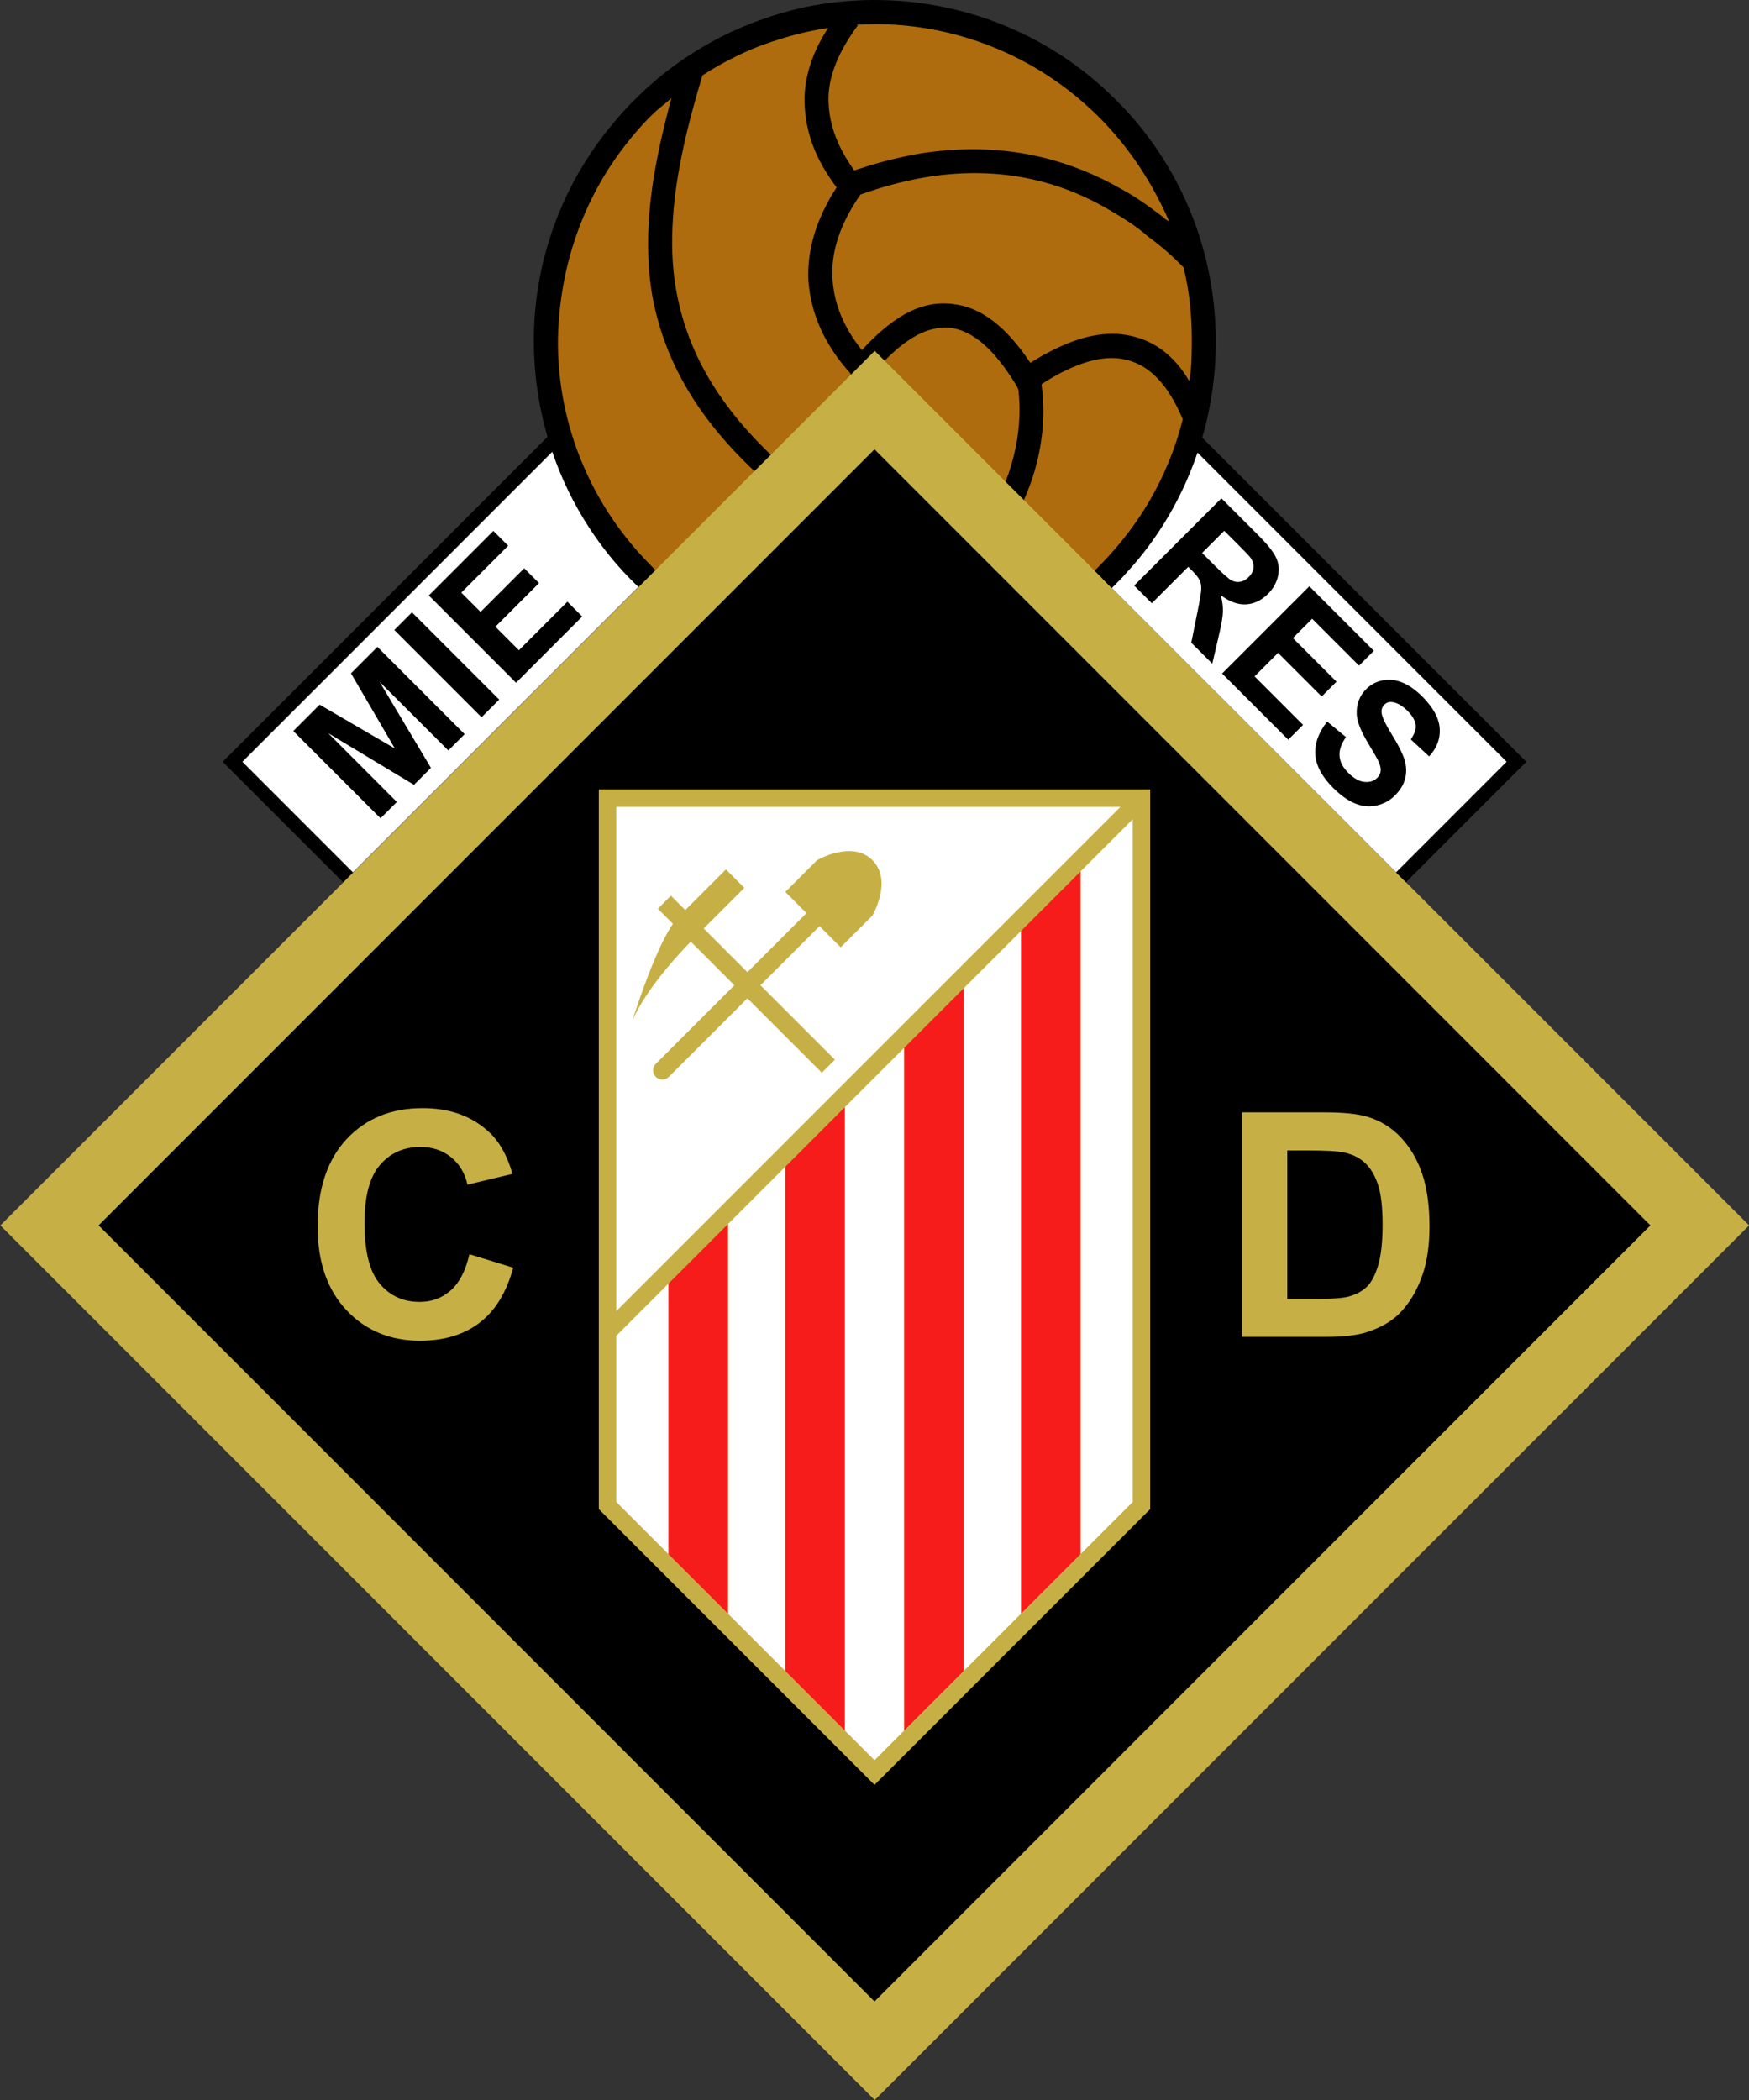
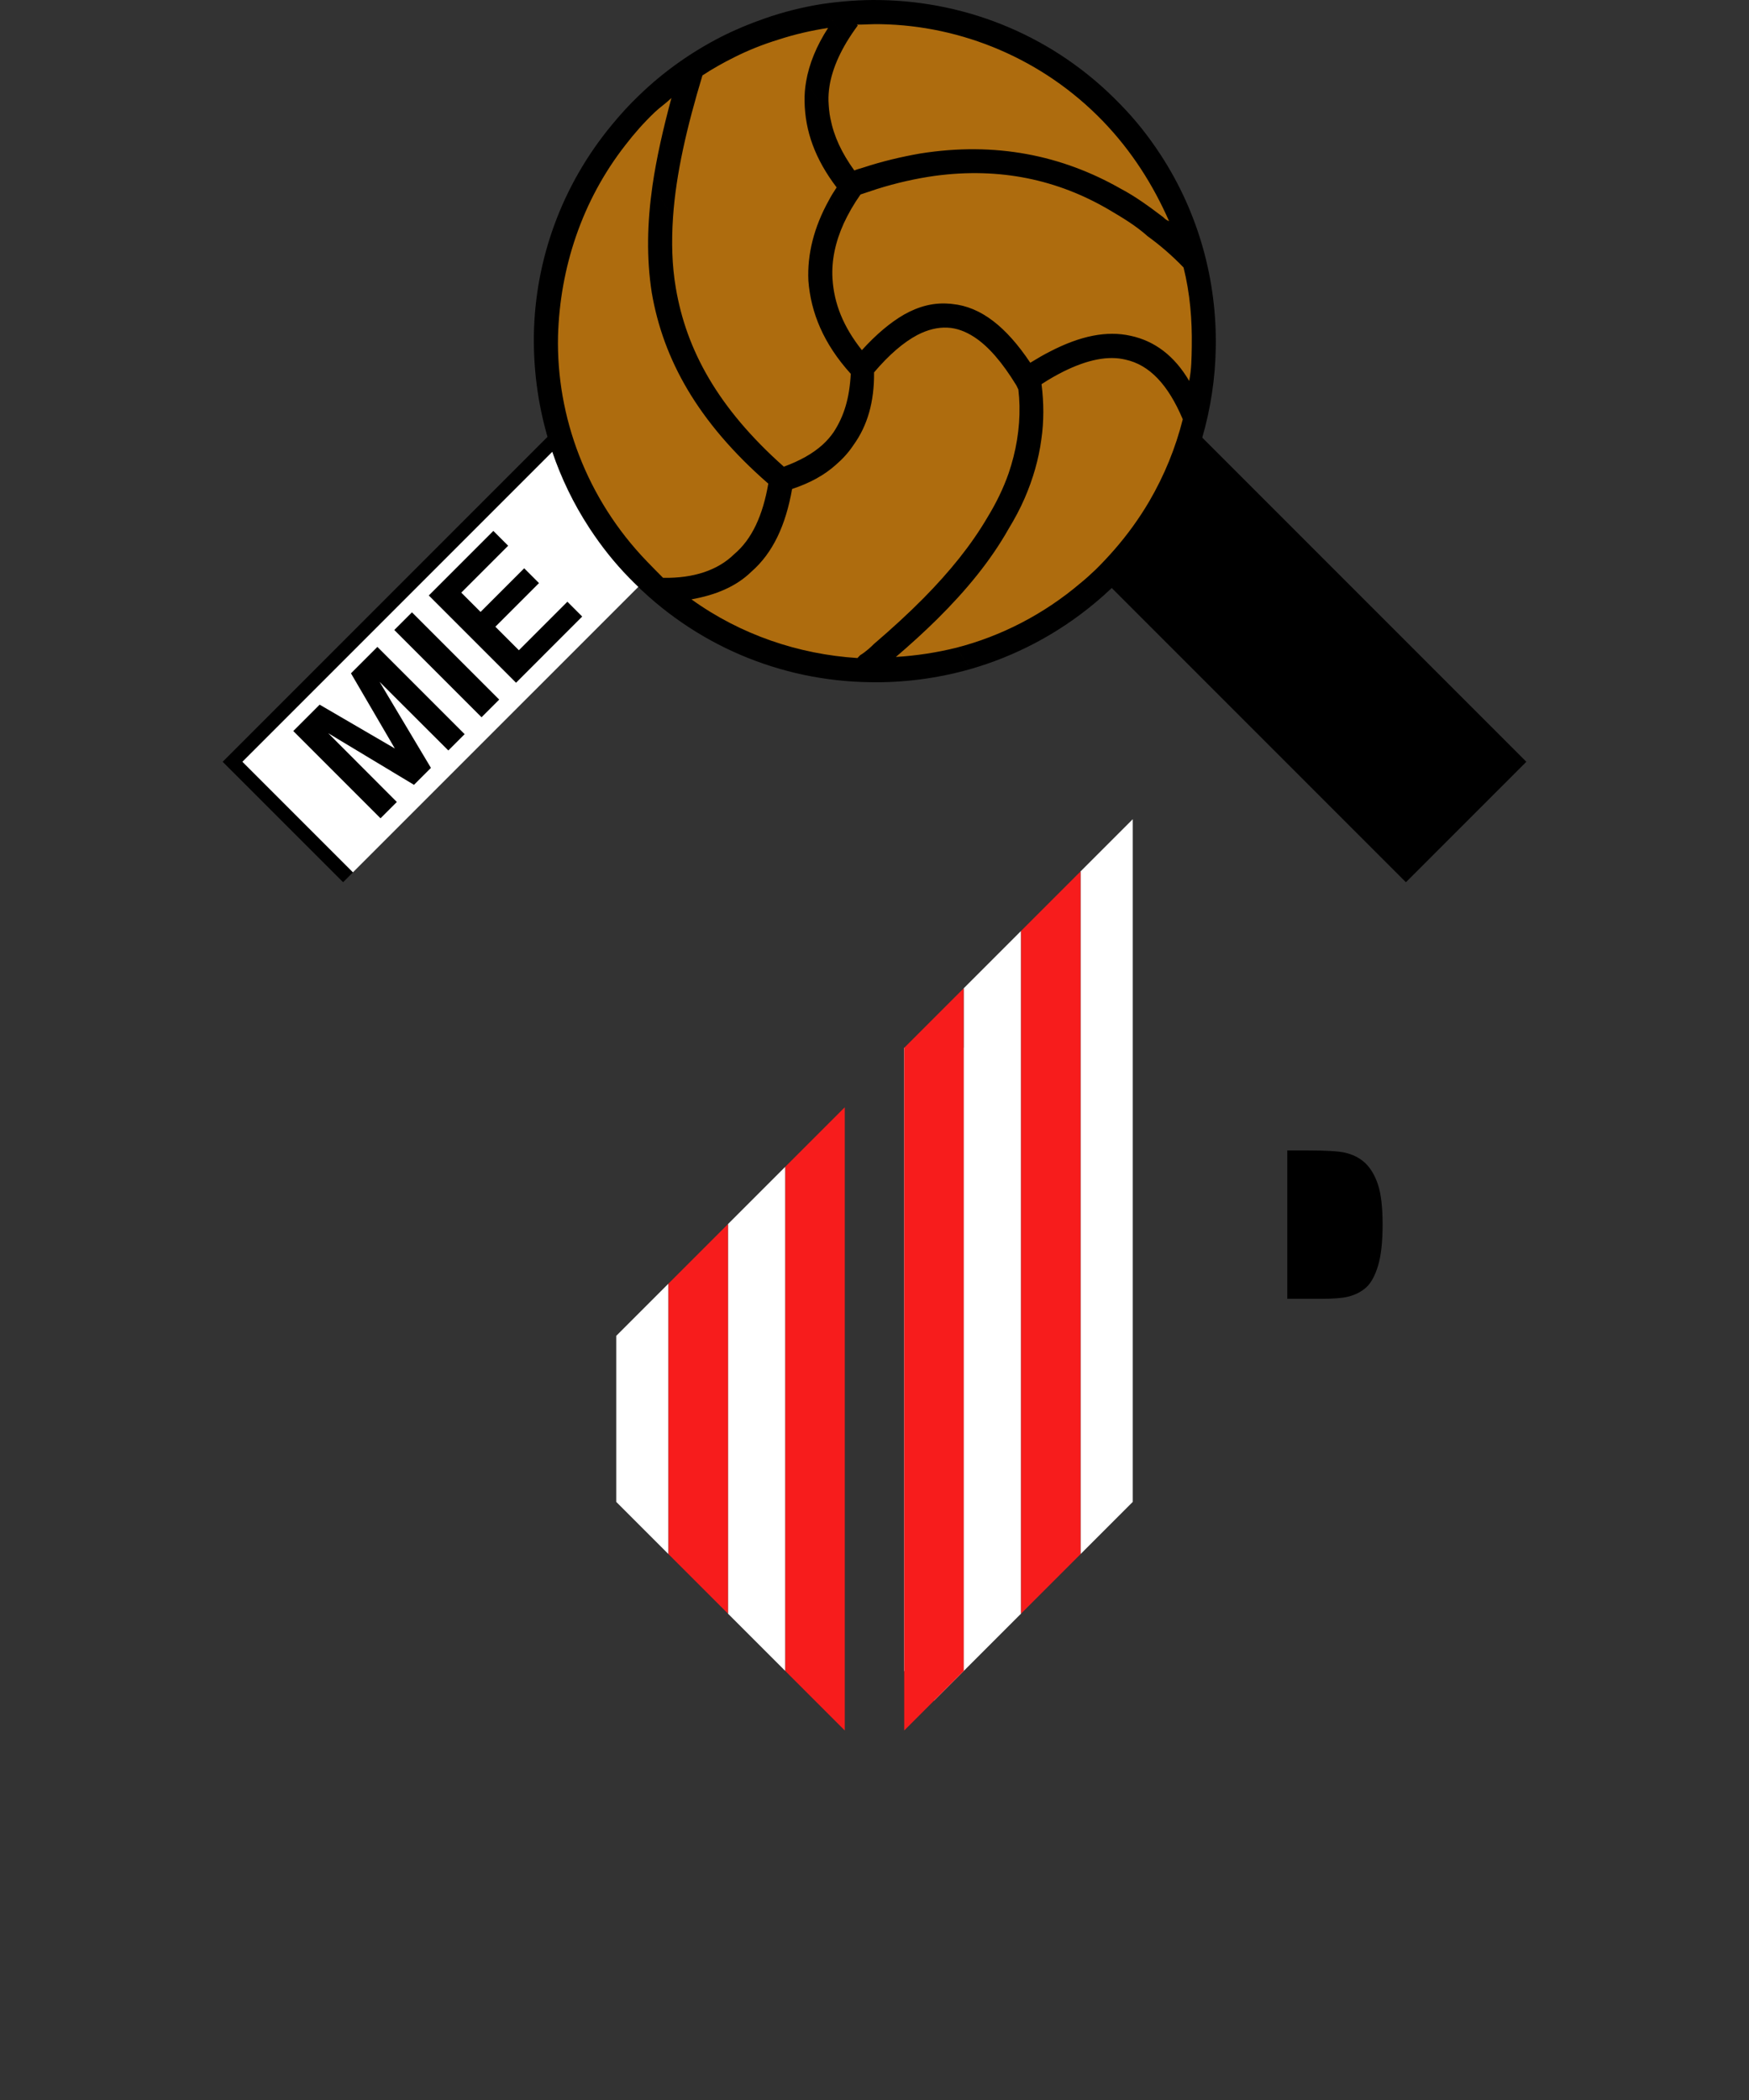
<svg xmlns="http://www.w3.org/2000/svg" version="1.0" id="Layer_1" x="0px" y="0px" width="409.56px" height="491.659px" viewBox="0 0 409.56 491.659" enable-background="new 0 0 409.56 491.659" xml:space="preserve">
  <rect x="0" y="0" width="409.56" height="491.659" fill="#333333" stroke="none" />
  <g>
    <path fill-rule="evenodd" clip-rule="evenodd" fill="#AE6C0E" d="M149.438,133.376c-29.562-30.61-28.664-79.609,1.944-109.175   c30.361-29.311,79.319-28.468,108.921,2.204c29.566,30.608,28.662,79.605-1.754,108.958   C227.999,164.886,179.037,164.043,149.438,133.376z" />
    <path fill-rule="evenodd" clip-rule="evenodd" d="M192.402,0.953c4.556-0.668,9.154-1.027,13.705-0.94   c20.729,0.352,40.986,8.597,56.218,24.395l0,0l0,0c3.53,3.591,6.558,7.427,9.237,11.5l0.268,0.405   c8.855,13.582,13.145,29.334,12.862,45.104c-0.22,14.224-4.302,28.654-12.172,41.251l-3.443-5.23   c3.568-6.099,6.211-12.588,7.89-19.276c-3.441-8.145-7.819-12.762-13.446-13.973c-3.971-0.967-8.839-0.018-14.493,2.793l-3.1-4.709   c7.088-3.667,13.27-4.905,18.843-3.654c5.628,1.211,10.237,4.674,13.697,10.56c0.557-2.7,0.554-5.363,0.608-8.064   c0.096-6.312-0.41-12.394-1.92-18.487c-2.647-2.751-5.548-5.257-8.392-7.303c-2.842-2.544-5.975-4.394-9.112-6.247   c-11.927-6.981-25.479-9.973-40.772-7.902l-3.445-5.231c17.717-2.83,33.273,0.427,46.986,8.226   c3.579,1.893,6.677,4.187,9.979,6.679c0.252,0.253,0.71,0.701,1.364,0.935c-3.695-8.399-8.683-16.36-15.515-23.442l0,0l0,0   C244.127,13.725,225.126,5.99,206.255,5.664c-1.797-0.064-3.849,0.115-5.604,0.104l0.215,0.196   c-0.974,1.306-1.852,2.633-2.613,3.884L192.402,0.953z M179.043,4.332c4.333-1.523,8.84-2.651,13.358-3.379l5.851,8.895   c-2.847,4.787-4.345,9.356-4.249,13.791c0.071,1.375,0.174,2.803,0.459,4.116l-5.697-8.661c0.699-4.126,2.423-8.344,5.145-12.552   c-3.938,0.597-7.847,1.499-11.615,2.73L179.043,4.332L179.043,4.332z M272.52,122.668c-2.453,3.867-5.18,7.575-8.344,10.989   l-3.252-4.939c3.089-3.533,5.832-7.335,8.152-11.279L272.52,122.668L272.52,122.668z M215.434,35.944l3.445,5.231   c-4.349,0.612-8.924,1.63-13.553,3.086l-3.286-4.996C206.622,37.749,211.104,36.711,215.434,35.944L215.434,35.944z    M245.927,82.272l3.1,4.709c-1.629,0.816-3.388,1.811-5.131,2.959c0.554,4.383,0.569,8.706-0.037,12.854l-5.127-7.79   c-0.031-1.312-0.117-2.585-0.267-3.824l-0.46-0.948c-3.267-5.347-6.507-9.129-9.873-11.328l-5.087-7.731   c6.597,0.654,12.532,5.245,18.216,13.751C242.87,83.953,244.42,83.015,245.927,82.272z M168.871,8.617   c3.247-1.643,6.713-3.092,10.173-4.285l3.252,4.94c-3.537,1.08-7.037,2.469-10.295,4.108L168.871,8.617L168.871,8.617z    M264.176,133.657c-1.125,1.326-2.329,2.535-3.593,3.782l0,0l0,0c-1.436,1.361-2.911,2.671-4.368,3.875l-3.175-4.824   c1.204-0.957,2.388-2.07,3.573-3.182l0,0l0,0c1.518-1.498,2.933-3.015,4.311-4.59L264.176,133.657L264.176,133.657z    M188.766,19.094l5.697,8.661c0.801,4.134,2.615,8.026,5.587,12.153c0.652-0.267,1.291-0.435,1.99-0.643l3.286,4.996   c-1.233,0.4-2.527,0.837-3.823,1.27c-1.635,2.327-2.907,4.579-3.906,6.734l-3.518-5.347c0.51-1.001,1.166-2.019,1.834-3.039   c-5.02-6.611-7.395-13.129-7.509-20.135C188.377,22.18,188.481,20.696,188.766,19.094L188.766,19.094z M223.045,71.176l5.087,7.731   c-2.039-1.327-4.138-2.109-6.277-2.2c-2.237-0.111-4.613,0.454-7.036,1.717l-3.14-4.767c3.527-1.987,6.969-2.837,10.48-2.565   C222.505,71.113,222.753,71.116,223.045,71.176L223.045,71.176z M238.731,95.006l5.127,7.79c-0.624,4.741-1.983,9.385-3.9,13.814   l-3.789-5.752C237.938,105.693,238.837,100.354,238.731,95.006z M143.327,29.175c1.943-2.365,4.02-4.648,6.273-6.797l0,0l0,0   c5.848-5.679,12.351-10.215,19.271-13.761l3.13,4.764c-2.574,1.276-5.074,2.67-7.513,4.278l0,0   c-3.641,12.059-6.192,22.989-6.888,33.197l-4.824-7.326c0.946-6.539,2.516-13.399,4.45-20.587   c-1.382,1.324-2.718,2.206-3.845,3.278l0,0l0,0c-2.563,2.436-4.854,5.028-6.917,7.718L143.327,29.175L143.327,29.175z    M256.215,141.313c-8.726,7.243-18.674,12.378-28.981,15.328l-3.287-4.998c10.399-2.68,20.39-7.756,29.094-15.154L256.215,141.313   L256.215,141.313z M194.079,46.918l3.518,5.347c-2.007,4.408-2.9,8.747-2.658,12.916c0.354,5.85,2.501,11.267,6.887,16.794   c3.382-3.725,6.661-6.464,9.853-8.319l3.14,4.767c-3.216,1.699-6.626,4.612-10.145,8.761c0.077,6.947-1.58,12.535-4.807,16.995   c-1.169,1.77-2.527,3.248-4.12,4.626l-3.103-4.708c0.991-0.9,1.846-1.88,2.569-2.938c2.489-3.807,3.71-8.025,4.014-13.641   c-6.387-7.045-9.355-14.337-9.927-21.79C189.003,59.59,190.574,53.227,194.079,46.918L194.079,46.918z M236.169,110.857   l3.789,5.752c-1.055,2.446-2.364,4.889-3.807,7.253c-4.194,7.429-9.889,14.343-16.643,21.039l-3.219-4.885   c6.098-6.177,11.158-12.419,14.956-18.922C233.291,117.748,234.952,114.323,236.169,110.857z M147.417,135.369L147.417,135.369   c-3.528-3.589-6.593-7.486-9.236-11.495l-0.268-0.412c-8.859-13.581-13.142-29.333-12.896-45.159   c0.312-17.369,6.413-34.801,18.311-49.128l3.137,4.765c-10.227,13.065-15.34,28.843-15.795,44.725   c-0.42,18.854,6.666,38.1,20.827,52.775l0,0l0,0c1.288,1.318,2.606,2.696,3.774,3.84c7.165,0.12,12.83-1.774,16.668-5.556   c4.133-3.47,6.696-9.07,7.973-16.495c-16.606-14.476-24.629-29.188-27.299-44.762c-1.247-8.095-1.064-16.295,0.164-24.936   l4.824,7.326c-0.386,5.746-0.26,11.249,0.658,16.563c2.44,14.468,9.831,28.101,25.289,41.836c3.691-1.348,6.75-3.028,9.098-5.159   l3.103,4.708c-2.777,2.493-6.168,4.307-10.267,5.672c-1.49,8.484-4.484,14.95-9.51,19.344c-3.649,3.568-8.467,5.487-14.051,6.498   c11.549,8.31,25.132,12.867,38.873,13.738c0,0,0,0,0.191-0.211c0,0,0.252-0.252,0.449-0.462c1.377-0.821,2.75-2.142,3.199-2.606   c4.208-3.603,8.107-7.172,11.658-10.761l3.219,4.885c-3.031,2.993-6.311,5.984-9.723,8.897c4.728-0.279,9.501-1.006,14.16-2.155   l3.287,4.998c-7.788,2.213-15.785,3.227-23.639,3.066C182.905,159.413,162.611,151.111,147.417,135.369L147.417,135.369z" />
  </g>
-   <rect x="59.979" y="142.078" transform="matrix(-0.707 0.707 -0.707 -0.707 552.436 344.932)" fill="#C6B046" width="289.602" height="289.602" />
  <path d="M319.701,272.3c-1.282-1.217-2.907-2.039-4.876-2.471c-1.471-0.333-4.355-0.5-8.649-0.5h-4.735v34.74h7.866  c2.941,0,5.067-0.167,6.373-0.501c1.707-0.429,3.125-1.156,4.253-2.183c1.128-1.024,2.047-2.712,2.76-5.063  c0.711-2.349,1.068-5.55,1.068-9.606c0-4.053-0.357-7.166-1.068-9.337C321.979,275.208,320.983,273.516,319.701,272.3z" />
-   <path d="M204.78,105.19C185.448,124.522,42.422,267.548,23.09,286.879c19.332,19.332,162.358,162.357,181.69,181.688  c19.331-19.331,162.357-162.356,181.688-181.688C367.138,267.548,224.111,124.522,204.78,105.19z M112.305,309.667  c-3.67,2.81-8.328,4.212-13.971,4.212c-6.983,0-12.724-2.387-17.219-7.165c-4.497-4.776-6.744-11.308-6.744-19.593  c0-8.764,2.257-15.57,6.773-20.418c4.517-4.85,10.456-7.274,17.816-7.274c6.427,0,11.648,1.902,15.665,5.704  c2.389,2.248,4.181,5.477,5.376,9.687l-10.53,2.52c-0.621-2.725-1.913-4.875-3.877-6.452c-1.966-1.579-4.354-2.367-7.165-2.367  c-3.884,0-7.034,1.4-9.452,4.202c-2.418,2.801-3.626,7.337-3.626,13.608c0,6.656,1.195,11.396,3.586,14.223  c2.391,2.825,5.5,4.236,9.326,4.236c2.821,0,5.248-0.896,7.281-2.691c2.032-1.795,3.491-4.617,4.376-8.469l10.26,3.15  C118.601,302.565,115.976,306.861,112.305,309.667z M269.34,353.3l-64.56,64.559l-64.56-64.559V184.819H269.34V353.3z   M333.131,298.387c-1.31,3.825-3.179,6.921-5.608,9.287c-1.835,1.793-4.313,3.189-7.435,4.194c-2.335,0.741-5.456,1.11-9.362,1.11  H290.82v-52.56h19.333c4.359,0,7.684,0.335,9.97,1.005c3.073,0.908,5.706,2.522,7.898,4.84c2.19,2.318,3.858,5.157,5.003,8.515  c1.144,3.358,1.716,7.5,1.716,12.423C334.74,291.528,334.203,295.257,333.131,298.387z" />
  <path fill="#FFFFFF" d="M156.54,300.503l-12.238,12.238c0,21.722,0,37.839,0,38.867c0.634,0.634,5.511,5.511,12.238,12.238V300.503z  " />
  <path fill="#FFFFFF" d="M183.9,273.144l-13.439,13.438v91.184c4.49,4.491,9.099,9.099,13.439,13.439V273.144z" />
-   <path fill="#FFFFFF" d="M211.74,245.304l-13.92,13.919v145.902c3.493,3.493,6.024,6.025,6.96,6.961  c0.937-0.937,3.462-3.462,6.96-6.959V245.304z" />
+   <path fill="#FFFFFF" d="M211.74,245.304v145.902c3.493,3.493,6.024,6.025,6.96,6.961  c0.937-0.937,3.462-3.462,6.96-6.959V245.304z" />
  <path fill="#FFFFFF" d="M239.1,217.944l-13.438,13.439v159.823c4.339-4.339,8.951-8.952,13.438-13.44V217.944z" />
  <path fill="#FFFFFF" d="M253.021,204.023v159.824c6.73-6.731,11.603-11.604,12.236-12.238c0-3.038,0-137.345,0-159.823  L253.021,204.023z" />
  <path fill="#F71C1C" d="M239.1,377.766c4.979-4.979,9.796-9.795,13.921-13.919V204.023L239.1,217.944V377.766z" />
  <path fill="#F71C1C" d="M211.74,405.127c3.751-3.752,8.624-8.625,13.921-13.921V231.383l-13.921,13.92V405.127z" />
  <path fill="#F71C1C" d="M197.82,259.223l-13.92,13.921v118.063c5.295,5.295,10.168,10.169,13.92,13.921V259.223z" />
  <path fill="#F71C1C" d="M156.54,363.847c4.125,4.124,8.941,8.94,13.921,13.919v-91.184l-13.921,13.921V363.847z" />
-   <path fill="#FFFFFF" d="M144.302,188.901c0,5.029,0,71.639,0,118.068l118.07-118.068  C243.683,188.901,151.198,188.901,144.302,188.901z M196.86,221.779l-4.952-4.953l-13.833,13.833l17.432,17.433l-3.054,3.054  l-17.433-17.432l-18.393,18.392c-0.843,0.844-2.211,0.844-3.055,0c-0.844-0.843-0.844-2.211,0-3.054l18.393-18.393l-10.213-10.213  C149.919,232.67,147.9,239.54,147.9,239.54s5.06-16.564,9.676-23.269l-3.523-3.523l3.055-3.055l3.36,3.36l9.513-9.513l4.319,4.32  l-9.513,9.513l10.232,10.231l13.833-13.833l-4.953-4.953l7.439-7.44c0,0,8.159-4.801,12.96,0h0.001c4.802,4.801,0,12.959,0,12.959  L196.86,221.779z" />
  <path d="M149.438,133.376c-9.358-9.69-15.655-21.226-18.932-33.403L52.14,178.34l28.2,28.199l71.146-71.146  C150.798,134.729,150.108,134.069,149.438,133.376z" />
  <path d="M279.269,100.188c-3.488,12.995-10.399,25.217-20.719,35.175c-0.086,0.084-0.178,0.16-0.264,0.243l70.935,70.935l28.2-28.2  L279.269,100.188z" />
-   <path fill="#FFFFFF" d="M280.423,105.959c-1.965,5.792-4.594,11.414-7.903,16.708c-2.453,3.867-5.18,7.575-8.344,10.989  c-1.125,1.326-2.329,2.535-3.593,3.782c-0.08,0.076-0.162,0.146-0.242,0.221l66.571,66.57c5.533-5.534,22.523-22.524,25.89-25.891  C349.678,175.214,305.674,131.212,280.423,105.959z" />
  <path fill="#FFFFFF" d="M147.417,135.369c-3.528-3.589-6.593-7.486-9.236-11.495l-0.268-0.412  c-3.638-5.577-6.491-11.523-8.589-17.688c-25.222,25.222-69.432,69.432-72.565,72.565c3.367,3.366,20.356,20.356,25.89,25.89  l66.83-66.829C148.786,136.732,148.09,136.067,147.417,135.369z" />
  <path d="M89.104,191.571l-20.428-20.428l6.173-6.173l17.61,10.259l-10.274-17.595l6.188-6.188l20.428,20.429l-3.818,3.818  l-16.097-16.064l12.023,20.138l-3.971,3.971l-20.08-12.082l16.064,16.097L89.104,191.571z" />
  <path d="M112.758,167.917L92.33,147.488l4.137-4.136l20.428,20.429L112.758,167.917z" />
  <path d="M120.838,159.837l-20.429-20.429l15.115-15.114l3.468,3.468l-10.978,10.978l4.518,4.518l10.214-10.214l3.469,3.468  l-10.214,10.214l5.505,5.505l11.359-11.36l3.469,3.469L120.838,159.837z" />
  <path d="M265.584,137.091l20.43-20.428l8.646,8.647c2.174,2.174,3.572,3.938,4.189,5.291c0.619,1.352,0.755,2.794,0.409,4.325  c-0.348,1.53-1.124,2.9-2.332,4.107c-1.532,1.534-3.248,2.352-5.141,2.456c-1.896,0.103-3.862-0.605-5.905-2.127  c0.367,1.407,0.528,2.711,0.484,3.911c-0.044,1.201-0.371,3.083-0.979,5.652l-1.504,6.463l-4.922-4.92l1.484-7.391  c0.541-2.644,0.822-4.366,0.849-5.168c0.027-0.802-0.1-1.497-0.381-2.083c-0.28-0.587-0.891-1.352-1.833-2.293l-0.83-0.831  l-8.528,8.528L265.584,137.091z M281.493,129.455l3.031,3.03c1.965,1.964,3.275,3.106,3.93,3.428  c0.656,0.322,1.328,0.416,2.015,0.285c0.684-0.132,1.335-0.505,1.948-1.119c0.688-0.688,1.062-1.426,1.12-2.213  c0.058-0.787-0.188-1.568-0.742-2.345c-0.284-0.378-1.257-1.397-2.917-3.057l-3.197-3.197L281.493,129.455z" />
  <path d="M286.174,157.681l20.429-20.429l15.114,15.114l-3.469,3.469l-10.978-10.978l-4.518,4.518l10.213,10.215l-3.468,3.468  l-10.216-10.214l-5.503,5.505l11.359,11.36l-3.468,3.468L286.174,157.681z" />
  <path d="M310.79,168.933l4.393,3.627c-1.107,1.586-1.609,3.063-1.505,4.43c0.104,1.367,0.78,2.674,2.027,3.922  c1.322,1.322,2.6,2.038,3.831,2.147c1.23,0.11,2.222-0.211,2.975-0.962c0.481-0.483,0.751-1.034,0.809-1.654  c0.056-0.62-0.143-1.406-0.595-2.358c-0.313-0.646-1.113-2.036-2.396-4.168c-1.655-2.742-2.527-4.955-2.617-6.637  c-0.127-2.368,0.616-4.355,2.227-5.966c1.038-1.037,2.3-1.713,3.791-2.027c1.49-0.315,3.026-0.155,4.605,0.48  c1.579,0.634,3.15,1.734,4.718,3.299c2.557,2.557,3.916,5.045,4.081,7.464c0.164,2.418-0.66,4.602-2.479,6.549l-4.296-3.977  c0.877-1.227,1.258-2.358,1.143-3.395c-0.116-1.036-0.75-2.13-1.9-3.282c-1.189-1.189-2.365-1.874-3.53-2.053  c-0.75-0.119-1.389,0.088-1.917,0.617c-0.483,0.483-0.693,1.1-0.63,1.85c0.082,0.954,0.886,2.665,2.411,5.131  c1.526,2.467,2.513,4.433,2.963,5.896s0.506,2.905,0.169,4.325c-0.338,1.419-1.153,2.775-2.443,4.067  c-1.174,1.171-2.595,1.944-4.268,2.318c-1.671,0.374-3.349,0.216-5.033-0.473c-1.683-0.69-3.411-1.919-5.182-3.69  c-2.579-2.578-3.957-5.159-4.135-7.744C307.828,174.083,308.756,171.505,310.79,168.933z" />
</svg>